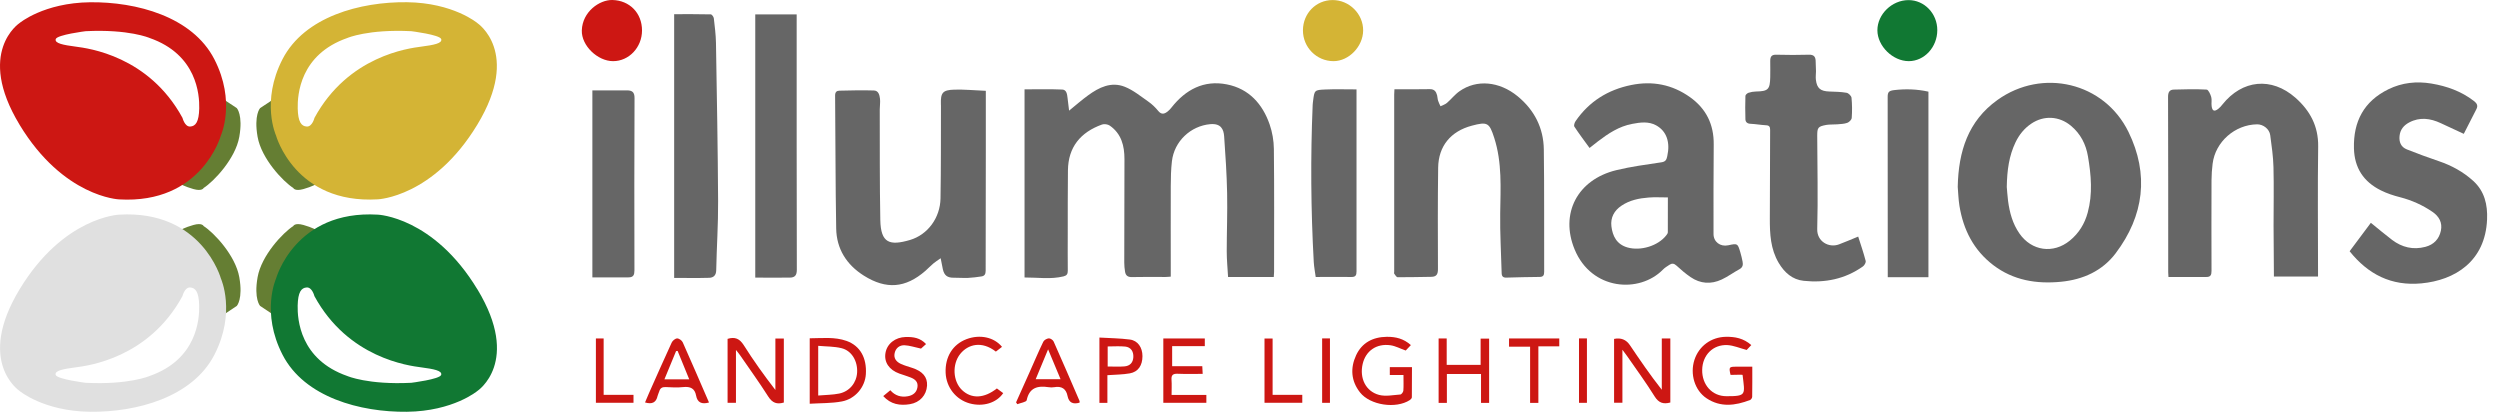
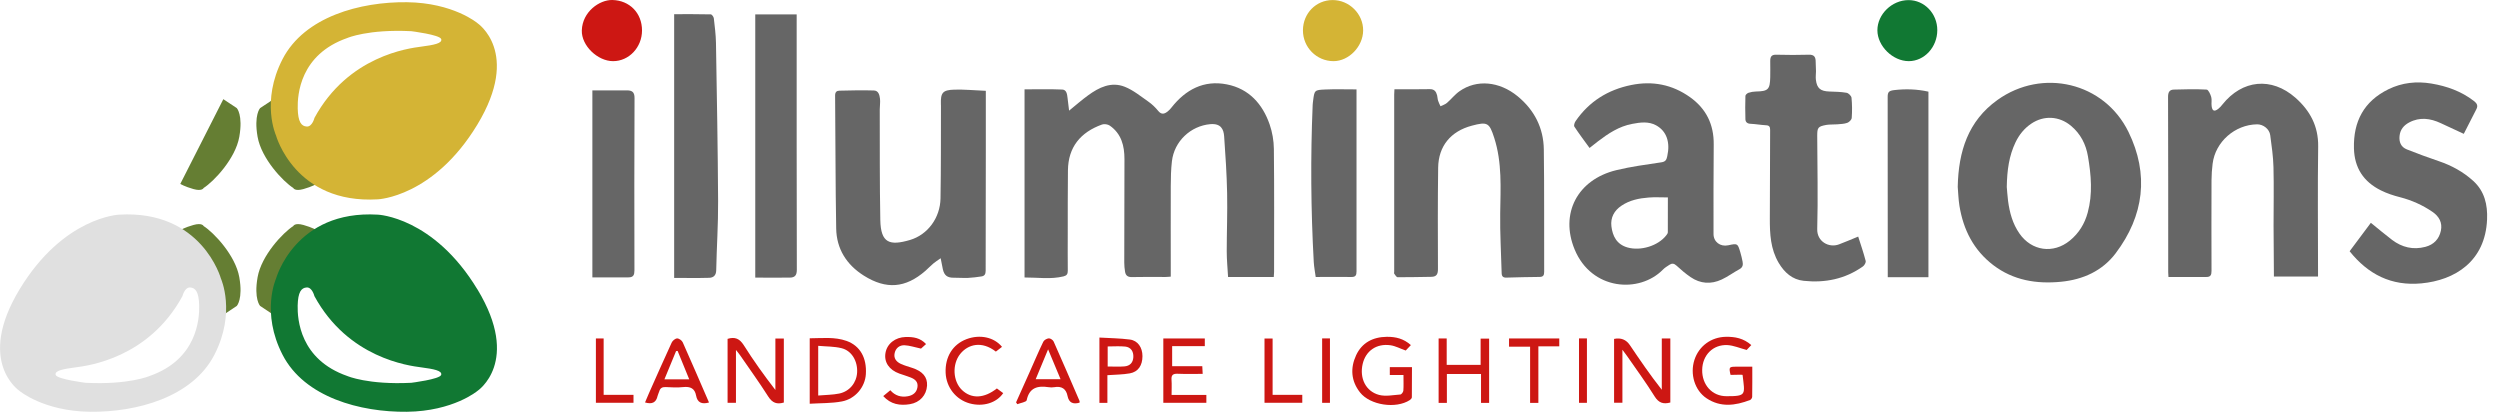
<svg xmlns="http://www.w3.org/2000/svg" width="193" height="32" viewBox="0 0 193 32" fill="none">
  <path d="M98.332 21.383H94.807C94.769 20.703 94.704 20.061 94.704 19.415C94.704 17.911 94.765 16.404 94.734 14.9C94.704 13.437 94.607 11.979 94.504 10.521C94.465 9.985 94.261 9.51 93.426 9.586C91.922 9.723 90.648 10.9 90.471 12.458C90.398 13.088 90.386 13.722 90.383 14.357C90.375 16.525 90.383 18.694 90.383 20.862C90.383 21.014 90.383 21.162 90.383 21.356C90.225 21.367 90.094 21.383 89.959 21.383C89.105 21.383 88.251 21.367 87.401 21.39C87.066 21.402 86.901 21.273 86.854 20.973C86.816 20.741 86.793 20.509 86.793 20.274C86.793 17.608 86.808 14.945 86.808 12.279C86.808 11.257 86.573 10.323 85.673 9.696C85.523 9.594 85.246 9.552 85.077 9.613C83.411 10.213 82.464 11.36 82.445 13.153C82.426 14.797 82.433 16.438 82.43 18.082C82.43 19.02 82.422 19.962 82.433 20.9C82.437 21.155 82.349 21.276 82.103 21.337C81.106 21.58 80.106 21.417 79.094 21.421V6.897C80.075 6.897 81.044 6.871 82.01 6.913C82.337 6.928 82.383 7.27 82.414 7.554C82.445 7.855 82.487 8.155 82.534 8.542C83.088 8.09 83.526 7.706 83.996 7.365C84.842 6.746 85.781 6.282 86.835 6.7C87.493 6.962 88.066 7.437 88.655 7.847C88.936 8.044 89.194 8.291 89.413 8.561C89.671 8.876 89.902 8.8 90.156 8.595C90.263 8.508 90.36 8.405 90.444 8.295C91.533 6.916 92.938 6.164 94.711 6.514C96.416 6.848 97.466 8.022 98.016 9.605C98.224 10.205 98.336 10.866 98.343 11.501C98.378 14.664 98.359 17.824 98.359 20.988C98.359 21.094 98.347 21.2 98.336 21.386L98.332 21.383Z" fill="black" fill-opacity="0.6" />
  <path d="M151.137 14.429C151.191 11.69 151.937 9.339 154.203 7.718C157.67 5.234 162.445 6.354 164.319 10.186C165.915 13.449 165.527 16.643 163.33 19.552C162.303 20.912 160.817 21.584 159.117 21.751C157.22 21.937 155.435 21.648 153.88 20.467C152.364 19.309 151.572 17.737 151.271 15.902C151.187 15.386 151.175 14.862 151.137 14.429ZM154.923 14.432C154.946 14.668 154.969 15.093 155.023 15.515C155.142 16.407 155.373 17.27 155.9 18.025C156.839 19.381 158.513 19.617 159.79 18.576C160.49 18.006 160.94 17.27 161.171 16.411C161.564 14.968 161.437 13.521 161.191 12.074C161.033 11.136 160.621 10.327 159.871 9.704C158.967 8.956 157.785 8.891 156.812 9.548C156.269 9.913 155.873 10.411 155.596 10.992C155.104 12.021 154.946 13.115 154.923 14.429V14.432Z" fill="black" fill-opacity="0.6" />
  <path d="M122.715 11.425C122.303 10.859 121.903 10.327 121.541 9.776C121.484 9.689 121.557 9.461 121.638 9.347C122.68 7.835 124.131 6.928 125.932 6.563C127.575 6.229 129.094 6.525 130.464 7.497C131.726 8.394 132.315 9.617 132.299 11.151C132.276 13.456 132.284 15.762 132.284 18.067C132.284 18.671 132.803 19.066 133.415 18.937C134.142 18.781 134.146 18.781 134.354 19.48C134.423 19.715 134.481 19.958 134.527 20.198C134.573 20.441 134.546 20.642 134.281 20.786C133.815 21.037 133.388 21.36 132.911 21.58C132.095 21.96 131.272 21.91 130.522 21.398C130.133 21.132 129.768 20.824 129.425 20.505C129.233 20.327 129.071 20.315 128.875 20.445C128.702 20.558 128.517 20.669 128.375 20.817C126.559 22.666 122.869 22.423 121.561 19.256C120.418 16.491 121.768 13.87 124.777 13.137C125.92 12.86 127.097 12.704 128.263 12.53C128.594 12.48 128.656 12.321 128.713 12.055C128.952 10.984 128.667 10.122 127.848 9.674C127.263 9.355 126.624 9.446 126.005 9.564C124.989 9.753 124.154 10.308 123.354 10.919C123.154 11.071 122.961 11.227 122.711 11.425H122.715ZM128.763 15.241C128.221 15.241 127.748 15.211 127.274 15.249C126.532 15.306 125.808 15.454 125.177 15.88C124.612 16.259 124.323 16.799 124.4 17.467C124.493 18.23 124.808 18.865 125.643 19.104C126.655 19.392 127.994 18.986 128.629 18.177C128.687 18.105 128.756 18.014 128.756 17.93C128.763 17.049 128.76 16.172 128.76 15.241H128.763Z" fill="black" fill-opacity="0.6" />
  <path d="M76.105 7.008C76.105 8.679 76.105 10.236 76.105 11.793C76.101 14.831 76.09 17.87 76.093 20.904C76.093 21.159 76.009 21.307 75.766 21.341C75.424 21.39 75.074 21.44 74.728 21.455C74.366 21.47 74 21.436 73.639 21.44C73.142 21.447 72.896 21.269 72.788 20.786C72.731 20.536 72.688 20.285 72.619 19.936C72.373 20.11 72.2 20.217 72.049 20.346C71.838 20.524 71.645 20.729 71.438 20.912C69.903 22.245 68.417 22.366 66.69 21.28C65.347 20.433 64.581 19.21 64.554 17.642C64.493 14.22 64.504 10.794 64.47 7.372C64.47 7.106 64.593 7.004 64.797 7C65.686 6.977 66.578 6.958 67.467 6.985C67.829 6.996 67.902 7.346 67.936 7.627C67.967 7.896 67.917 8.177 67.917 8.451C67.925 11.295 67.906 14.14 67.96 16.985C67.994 18.785 68.691 18.982 70.249 18.527C71.626 18.12 72.581 16.814 72.607 15.321C72.65 12.932 72.634 10.543 72.642 8.158C72.642 8.132 72.638 8.105 72.638 8.075C72.607 7.159 72.765 6.947 73.677 6.92C74.439 6.897 75.201 6.973 76.105 7.011V7.008Z" fill="black" fill-opacity="0.6" />
  <path d="M178.952 21.349H175.546C175.539 20.023 175.523 18.716 175.519 17.414C175.519 15.91 175.55 14.402 175.512 12.898C175.492 12.074 175.369 11.254 175.262 10.437C175.2 9.959 174.723 9.594 174.25 9.598C172.534 9.621 171.022 10.95 170.814 12.64C170.76 13.062 170.733 13.491 170.729 13.92C170.721 16.252 170.721 18.587 170.729 20.919C170.729 21.227 170.656 21.387 170.325 21.383C169.363 21.379 168.405 21.383 167.405 21.383C167.397 21.28 167.386 21.147 167.386 21.018C167.386 16.502 167.389 11.987 167.374 7.471C167.374 7.122 167.486 6.928 167.809 6.916C168.655 6.89 169.506 6.871 170.352 6.916C170.487 6.924 170.645 7.273 170.706 7.486C170.768 7.703 170.706 7.953 170.737 8.185C170.783 8.576 170.952 8.641 171.256 8.398C171.376 8.303 171.479 8.189 171.572 8.067C173.103 6.149 175.358 5.925 177.201 7.539C178.332 8.534 178.986 9.742 178.963 11.311C178.917 14.501 178.952 17.691 178.952 20.881C178.952 21.029 178.952 21.178 178.952 21.345V21.349Z" fill="black" fill-opacity="0.6" />
  <path d="M107.648 6.89C108.59 6.89 109.479 6.901 110.372 6.882C110.733 6.875 110.868 7.068 110.945 7.361C110.98 7.494 110.976 7.638 111.018 7.767C111.064 7.919 111.141 8.06 111.207 8.204C111.372 8.12 111.568 8.063 111.703 7.946C112.038 7.657 112.315 7.292 112.676 7.042C113.992 6.115 115.743 6.271 117.159 7.429C118.456 8.493 119.16 9.879 119.183 11.535C119.225 14.683 119.198 17.828 119.21 20.976C119.21 21.246 119.148 21.379 118.844 21.379C117.994 21.383 117.14 21.409 116.289 21.432C116.043 21.44 115.935 21.337 115.928 21.09C115.889 19.548 115.793 18.006 115.816 16.468C115.843 14.508 115.97 12.553 115.354 10.642C114.977 9.469 114.831 9.381 113.619 9.704C111.995 10.137 111.049 11.28 111.026 12.944C110.991 15.553 110.999 18.162 111.01 20.771C111.01 21.17 110.903 21.367 110.491 21.371C109.625 21.383 108.763 21.405 107.898 21.402C107.809 21.402 107.713 21.235 107.636 21.132C107.609 21.098 107.632 21.026 107.632 20.969C107.632 16.411 107.632 11.857 107.632 7.3C107.632 7.178 107.644 7.057 107.651 6.882L107.648 6.89Z" fill="black" fill-opacity="0.6" />
  <path d="M190.209 10.335C189.563 10.034 188.997 9.772 188.432 9.51C187.624 9.134 186.808 9.017 185.981 9.457C185.565 9.681 185.296 10.008 185.246 10.49C185.196 10.973 185.354 11.352 185.812 11.535C186.623 11.857 187.447 12.161 188.278 12.442C189.267 12.777 190.163 13.267 190.933 13.965C191.814 14.767 192.049 15.807 192.002 16.939C191.868 20.179 189.517 21.633 186.935 21.876C184.615 22.097 182.818 21.181 181.391 19.396C181.941 18.66 182.48 17.942 183.03 17.201C183.595 17.657 184.122 18.105 184.673 18.523C185.434 19.096 186.292 19.305 187.235 19.058C187.889 18.887 188.297 18.458 188.436 17.813C188.566 17.19 188.301 16.707 187.785 16.354C187.02 15.83 186.192 15.462 185.288 15.226C184.78 15.097 184.269 14.93 183.799 14.694C182.464 14.03 181.764 12.959 181.725 11.459C181.671 9.389 182.483 7.82 184.396 6.886C185.442 6.377 186.554 6.259 187.701 6.449C188.901 6.651 190.013 7.046 190.987 7.798C191.214 7.972 191.317 8.151 191.183 8.417C190.867 9.039 190.548 9.662 190.209 10.323V10.335Z" fill="black" fill-opacity="0.6" />
  <path d="M143.453 18.265C143.661 18.918 143.869 19.522 144.03 20.141C144.061 20.262 143.938 20.486 143.815 20.57C142.445 21.542 140.891 21.854 139.244 21.679C138.37 21.588 137.759 21.041 137.316 20.296C136.681 19.225 136.627 18.052 136.631 16.863C136.643 14.584 136.643 12.309 136.654 10.031C136.654 9.791 136.593 9.681 136.335 9.67C135.931 9.647 135.531 9.575 135.127 9.556C134.881 9.545 134.754 9.415 134.746 9.21C134.727 8.61 134.727 8.006 134.746 7.406C134.746 7.319 134.884 7.197 134.984 7.163C135.165 7.103 135.361 7.068 135.554 7.065C136.5 7.046 136.643 6.913 136.662 5.952C136.67 5.538 136.666 5.124 136.662 4.71C136.662 4.383 136.754 4.208 137.143 4.224C137.982 4.25 138.82 4.246 139.659 4.224C140.006 4.216 140.148 4.36 140.167 4.672C140.183 4.945 140.19 5.219 140.194 5.492C140.194 5.712 140.159 5.937 140.186 6.153C140.263 6.818 140.54 7.042 141.229 7.065C141.672 7.08 142.122 7.087 142.557 7.163C142.707 7.19 142.922 7.403 142.937 7.547C142.987 8.063 142.991 8.587 142.953 9.104C142.941 9.245 142.757 9.431 142.607 9.484C142.364 9.571 142.087 9.575 141.825 9.598C141.548 9.621 141.264 9.598 140.991 9.643C140.348 9.765 140.29 9.845 140.29 10.486C140.298 12.887 140.356 15.291 140.29 17.691C140.267 18.644 141.187 19.157 141.964 18.868C142.418 18.701 142.86 18.504 143.449 18.265H143.453Z" fill="black" fill-opacity="0.6" />
  <path d="M52.049 1.094C53.007 1.094 53.942 1.087 54.873 1.109C54.958 1.109 55.096 1.303 55.108 1.417C55.181 2.048 55.261 2.678 55.273 3.308C55.342 7.38 55.415 11.451 55.438 15.526C55.45 17.304 55.327 19.085 55.292 20.866C55.285 21.269 55.069 21.44 54.742 21.447C53.853 21.474 52.961 21.455 52.045 21.455V1.094H52.049Z" fill="black" fill-opacity="0.6" />
  <path d="M58.306 1.113H61.503V1.573C61.503 7.991 61.499 14.41 61.515 20.828C61.515 21.269 61.353 21.428 60.964 21.432C60.087 21.44 59.21 21.432 58.306 21.432V1.113Z" fill="black" fill-opacity="0.6" />
  <path d="M104.723 6.897C104.723 8.044 104.723 9.077 104.723 10.107C104.723 13.722 104.716 17.338 104.723 20.953C104.723 21.246 104.654 21.386 104.335 21.383C103.431 21.371 102.526 21.383 101.572 21.383C101.522 21.01 101.445 20.619 101.422 20.228C101.199 16.187 101.168 12.146 101.338 8.105C101.341 7.995 101.361 7.885 101.372 7.775C101.476 6.97 101.472 6.943 102.315 6.909C103.065 6.875 103.819 6.901 104.727 6.901L104.723 6.897Z" fill="black" fill-opacity="0.6" />
  <path d="M45.735 6.977C46.666 6.977 47.544 6.97 48.417 6.977C48.79 6.981 48.99 7.106 48.986 7.566C48.963 11.998 48.971 16.43 48.979 20.862C48.979 21.212 48.91 21.413 48.517 21.413C47.597 21.409 46.682 21.413 45.731 21.413V6.977H45.735Z" fill="black" fill-opacity="0.6" />
  <path d="M148.875 21.398H145.735C145.735 21.212 145.735 21.079 145.735 20.942C145.735 16.453 145.735 11.964 145.728 7.478C145.728 7.106 145.828 7.008 146.212 6.958C147.109 6.852 147.986 6.878 148.875 7.076V21.394V21.398Z" fill="black" fill-opacity="0.6" />
  <path d="M102.872 0.004C104.165 0 105.246 1.075 105.235 2.359C105.223 3.593 104.131 4.721 102.949 4.721C101.637 4.721 100.575 3.646 100.587 2.325C100.599 1.026 101.599 0.008 102.872 0.004Z" fill="#D4B435" />
  <path d="M47.328 4.721C46.139 4.721 44.881 3.525 44.916 2.351C44.958 0.901 46.285 -0.022 47.278 0C48.598 0.031 49.564 0.999 49.564 2.351C49.564 3.654 48.556 4.725 47.328 4.721Z" fill="#CD1713" />
  <path d="M149.559 2.325C149.559 3.635 148.567 4.717 147.359 4.721C146.123 4.721 144.938 3.559 144.935 2.34C144.935 1.102 146.054 0.012 147.332 0.008C148.559 0.004 149.559 1.041 149.559 2.325Z" fill="#117833" />
  <path d="M128.955 31.072C128.41 31.221 128.055 31.107 127.74 30.608C127.076 29.541 126.331 28.526 125.613 27.49C125.525 27.363 125.432 27.245 125.25 27V31.09H124.607V26.164C125.13 26.056 125.535 26.214 125.822 26.637C126.606 27.796 127.39 28.951 128.29 30.088V26.129H128.95V31.072H128.955Z" fill="#CD1713" />
  <path d="M56.169 26.16C56.736 25.985 57.095 26.142 57.414 26.641C58.159 27.822 58.974 28.964 59.86 30.105V26.134H60.512V31.076C59.98 31.234 59.625 31.107 59.311 30.617C58.62 29.528 57.862 28.483 57.131 27.42C57.064 27.319 56.984 27.232 56.816 27.017V31.098H56.169V26.16Z" fill="#CD1713" />
  <path d="M135.202 26.637C135.038 26.812 134.901 26.96 134.843 27.017C134.298 26.873 133.833 26.667 133.359 26.641C132.242 26.584 131.431 27.415 131.409 28.548C131.387 29.703 132.171 30.591 133.288 30.587C134.852 30.587 134.706 30.477 134.528 28.946C134.528 28.911 133.913 28.942 133.598 28.942C133.461 28.343 133.483 28.312 134.023 28.308C134.422 28.308 134.821 28.308 135.277 28.308C135.277 29.112 135.282 29.869 135.269 30.63C135.269 30.718 135.184 30.849 135.105 30.88C133.966 31.317 132.827 31.47 131.741 30.744C130.833 30.136 130.452 28.881 130.811 27.778C131.161 26.707 132.109 26.024 133.23 26.002C133.944 25.989 134.599 26.112 135.198 26.637H135.202Z" fill="#CD1713" />
  <path d="M62.51 31.173V26.116C63.471 26.112 64.437 25.989 65.364 26.322C66.409 26.702 66.923 27.634 66.844 28.89C66.782 29.878 66.033 30.801 64.978 30.994C64.185 31.142 63.361 31.116 62.51 31.168V31.173ZM63.166 30.534C63.751 30.482 64.282 30.486 64.792 30.381C65.594 30.215 66.13 29.537 66.17 28.745C66.214 27.879 65.758 27.079 64.974 26.882C64.402 26.737 63.786 26.755 63.166 26.698V30.53V30.534Z" fill="#CD1713" />
  <path d="M108.352 28.951H107.293V28.343H109.004C109.004 29.13 109.004 29.9 108.995 30.67C108.995 30.744 108.911 30.836 108.84 30.884C107.767 31.584 105.773 31.286 104.993 30.294C104.293 29.405 104.236 28.408 104.692 27.424C105.14 26.462 105.977 26.016 107.058 26.002C107.741 25.994 108.357 26.138 108.92 26.641C108.76 26.807 108.614 26.965 108.521 27.061C108.091 26.908 107.732 26.711 107.346 26.654C106.265 26.501 105.432 27.087 105.197 28.102C104.945 29.191 105.428 30.21 106.46 30.486C106.97 30.622 107.559 30.495 108.109 30.455C108.197 30.447 108.33 30.267 108.339 30.158C108.366 29.782 108.348 29.401 108.348 28.946L108.352 28.951Z" fill="#CD1713" />
  <path d="M114.965 31.103H114.335V28.872H111.699V31.103H111.061V26.129H111.685V28.168H114.304V26.142H114.96V31.103H114.965Z" fill="#CD1713" />
  <path d="M89.808 26.129H93.011V26.72H90.49V28.273H92.817C92.83 28.483 92.834 28.636 92.847 28.863C92.183 28.863 91.545 28.881 90.911 28.854C90.552 28.841 90.415 28.955 90.441 29.314C90.468 29.69 90.446 30.066 90.446 30.49H93.131V31.098H89.808V26.129Z" fill="#CD1713" />
  <path d="M54.737 31.072C54.17 31.234 53.837 31.072 53.74 30.543C53.638 29.979 53.292 29.826 52.747 29.882C52.3 29.93 51.848 29.909 51.396 29.882C51.125 29.869 50.97 29.957 50.895 30.21C50.859 30.333 50.793 30.447 50.766 30.565C50.656 31.068 50.35 31.234 49.796 31.068C49.902 30.819 50.009 30.56 50.119 30.311C50.696 29.021 51.263 27.726 51.856 26.444C51.923 26.296 52.131 26.129 52.278 26.125C52.419 26.125 52.645 26.282 52.707 26.427C53.394 27.962 54.054 29.506 54.737 31.076V31.072ZM51.294 29.283H53.208C52.894 28.518 52.601 27.805 52.313 27.092C52.273 27.096 52.233 27.1 52.193 27.105C51.901 27.813 51.608 28.518 51.294 29.283Z" fill="#CD1713" />
  <path d="M83.342 31.085C82.836 31.234 82.517 31.085 82.415 30.573C82.305 30.009 81.959 29.79 81.387 29.891C81.246 29.917 81.095 29.913 80.953 29.891C80.107 29.764 79.464 29.917 79.26 30.897C79.229 31.041 78.79 31.103 78.538 31.203L78.44 31.063C78.795 30.272 79.154 29.48 79.504 28.688C79.845 27.918 80.173 27.144 80.541 26.383C80.603 26.252 80.816 26.134 80.966 26.12C81.09 26.112 81.29 26.247 81.343 26.37C82.021 27.892 82.681 29.427 83.342 30.958C83.355 30.985 83.342 31.02 83.342 31.085ZM79.96 29.274H81.875C81.551 28.5 81.254 27.787 80.913 26.969C80.567 27.805 80.271 28.517 79.956 29.274H79.96Z" fill="#CD1713" />
  <path d="M71.492 26.562C71.302 26.733 71.147 26.869 71.102 26.912C70.611 26.807 70.225 26.672 69.835 26.654C69.454 26.637 69.157 26.86 69.068 27.253C68.975 27.66 69.197 27.931 69.547 28.093C69.822 28.22 70.119 28.299 70.407 28.395C71.227 28.658 71.608 29.108 71.568 29.773C71.523 30.503 71.018 31.076 70.243 31.203C69.485 31.326 68.772 31.225 68.186 30.578C68.377 30.42 68.546 30.28 68.732 30.127C69.099 30.547 69.56 30.687 70.083 30.591C70.473 30.521 70.766 30.307 70.828 29.887C70.89 29.48 70.637 29.27 70.296 29.139C70.012 29.029 69.72 28.942 69.432 28.841C68.638 28.557 68.235 27.958 68.359 27.245C68.483 26.532 69.113 26.037 69.919 26.016C70.495 26.003 71.04 26.072 71.501 26.571L71.492 26.562Z" fill="#CD1713" />
  <path d="M85.491 28.968V31.103H84.875V26.059C85.668 26.107 86.453 26.112 87.224 26.212C87.84 26.291 88.198 26.825 88.198 27.494C88.198 28.207 87.871 28.71 87.219 28.824C86.674 28.92 86.111 28.92 85.491 28.964V28.968ZM85.513 28.294C85.978 28.294 86.395 28.321 86.807 28.286C87.228 28.251 87.472 28.001 87.494 27.568C87.516 27.122 87.294 26.799 86.865 26.755C86.426 26.711 85.978 26.746 85.513 26.746V28.294Z" fill="#CD1713" />
  <path d="M76.965 29.992C77.12 30.11 77.284 30.228 77.448 30.35C76.93 31.111 75.879 31.426 74.856 31.142C73.796 30.849 73.052 29.904 73.003 28.789C72.95 27.551 73.548 26.589 74.616 26.182C75.644 25.797 76.739 26.024 77.355 26.777C77.195 26.899 77.036 27.022 76.881 27.144C75.786 26.291 74.731 26.58 74.133 27.319C73.491 28.115 73.557 29.436 74.271 30.114C74.997 30.805 75.972 30.766 76.96 29.987L76.965 29.992Z" fill="#CD1713" />
  <path d="M116.498 26.129H120.376V26.737H118.762V31.103H118.124V26.764H116.498V26.129Z" fill="#CD1713" />
  <path d="M46.601 30.482H48.906V31.094H46.003V26.129H46.601V30.482Z" fill="#CD1713" />
  <path d="M97.62 31.094V26.134H98.245V30.482H100.536V31.094H97.62Z" fill="#CD1713" />
  <path d="M102.069 31.098V26.125H102.672V31.098H102.069Z" fill="#CD1713" />
  <path d="M121.899 26.125H122.511V31.098H121.899V26.125Z" fill="#CD1713" />
  <path d="M21.118 7.657L20.079 8.348C20.079 8.348 19.59 8.872 19.886 10.562C20.183 12.252 21.856 14.011 22.641 14.512C22.641 14.512 22.749 14.786 23.426 14.596C24.103 14.406 24.442 14.197 24.442 14.197L21.118 7.653V7.657Z" fill="#657E33" />
  <path d="M36.855 1.782C36.855 1.782 34.992 0.213 31.41 0.171C27.828 0.129 23.511 1.28 21.814 4.562C20.122 7.843 21.307 10.456 21.307 10.456C21.307 10.456 22.769 15.765 29.163 15.389C29.163 15.389 33.461 15.222 36.851 9.62C40.241 4.019 36.851 1.782 36.851 1.782H36.855ZM32.515 3.601C31.561 3.726 26.882 4.311 24.277 9.1C24.277 9.1 24.108 9.791 23.684 9.769C23.261 9.746 23.007 9.412 22.984 8.367C22.961 7.323 23.153 4.208 26.816 2.932C26.816 2.932 28.405 2.241 31.753 2.408C31.753 2.408 33.954 2.682 34.061 3.016C34.169 3.35 33.469 3.475 32.515 3.601Z" fill="#D4B435" />
  <path d="M17.243 7.657L18.282 8.348C18.282 8.348 18.771 8.872 18.474 10.562C18.178 12.252 16.505 14.011 15.72 14.512C15.72 14.512 15.612 14.786 14.935 14.596C14.258 14.406 13.919 14.197 13.919 14.197L17.243 7.653V7.657Z" fill="#657E33" />
-   <path d="M1.507 9.624C4.896 15.226 9.194 15.393 9.194 15.393C15.589 15.769 17.051 10.46 17.051 10.46C17.051 10.46 18.236 7.847 16.543 4.565C14.85 1.28 10.529 0.133 6.951 0.175C3.373 0.217 1.507 1.782 1.507 1.782C1.507 1.782 -1.883 4.019 1.507 9.62V9.624ZM4.304 3.016C4.412 2.682 6.612 2.408 6.612 2.408C9.96 2.241 11.549 2.932 11.549 2.932C15.212 4.208 15.404 7.323 15.381 8.367C15.358 9.412 15.104 9.746 14.681 9.769C14.258 9.791 14.088 9.1 14.088 9.1C11.483 4.311 6.801 3.726 5.851 3.601C4.9 3.475 4.2 3.35 4.304 3.016Z" fill="#CD1713" />
  <path d="M21.118 24.307L20.079 23.616C20.079 23.616 19.59 23.092 19.886 21.402C20.183 19.712 21.856 17.953 22.641 17.452C22.641 17.452 22.749 17.178 23.426 17.368C24.103 17.558 24.442 17.767 24.442 17.767L21.118 24.311V24.307Z" fill="#657E33" />
  <path d="M36.855 22.34C33.465 16.738 29.167 16.571 29.167 16.571C22.773 16.195 21.311 21.504 21.311 21.504C21.311 21.504 20.125 24.117 21.818 27.398C23.511 30.68 27.832 31.831 31.414 31.789C34.996 31.747 36.859 30.179 36.859 30.179C36.859 30.179 40.248 27.942 36.859 22.34H36.855ZM34.058 28.944C33.95 29.279 31.749 29.552 31.749 29.552C28.402 29.719 26.813 29.028 26.813 29.028C23.15 27.752 22.957 24.637 22.98 23.593C23.003 22.549 23.257 22.214 23.681 22.192C24.104 22.169 24.273 22.86 24.273 22.86C26.878 27.649 31.561 28.234 32.511 28.359C33.461 28.485 34.161 28.61 34.058 28.944Z" fill="#117833" />
  <path d="M17.243 24.307L18.282 23.616C18.282 23.616 18.771 23.092 18.474 21.402C18.178 19.712 16.505 17.953 15.72 17.452C15.72 17.452 15.612 17.178 14.935 17.368C14.258 17.558 13.919 17.767 13.919 17.767L17.243 24.311V24.307Z" fill="#657E33" />
  <path d="M1.507 30.179C1.507 30.179 3.369 31.747 6.951 31.789C10.529 31.831 14.85 30.68 16.547 27.398C18.24 24.117 17.055 21.504 17.055 21.504C17.055 21.504 15.593 16.195 9.198 16.571C9.198 16.571 4.9 16.738 1.51 22.34C-1.879 27.942 1.51 30.179 1.51 30.179H1.507ZM5.847 28.359C6.801 28.234 11.48 27.649 14.085 22.86C14.085 22.86 14.254 22.169 14.677 22.192C15.1 22.214 15.354 22.549 15.377 23.593C15.4 24.637 15.208 27.752 11.545 29.028C11.545 29.028 9.956 29.719 6.609 29.552C6.609 29.552 4.408 29.279 4.3 28.944C4.192 28.61 4.893 28.485 5.847 28.359Z" fill="#E0E0E0" />
</svg>